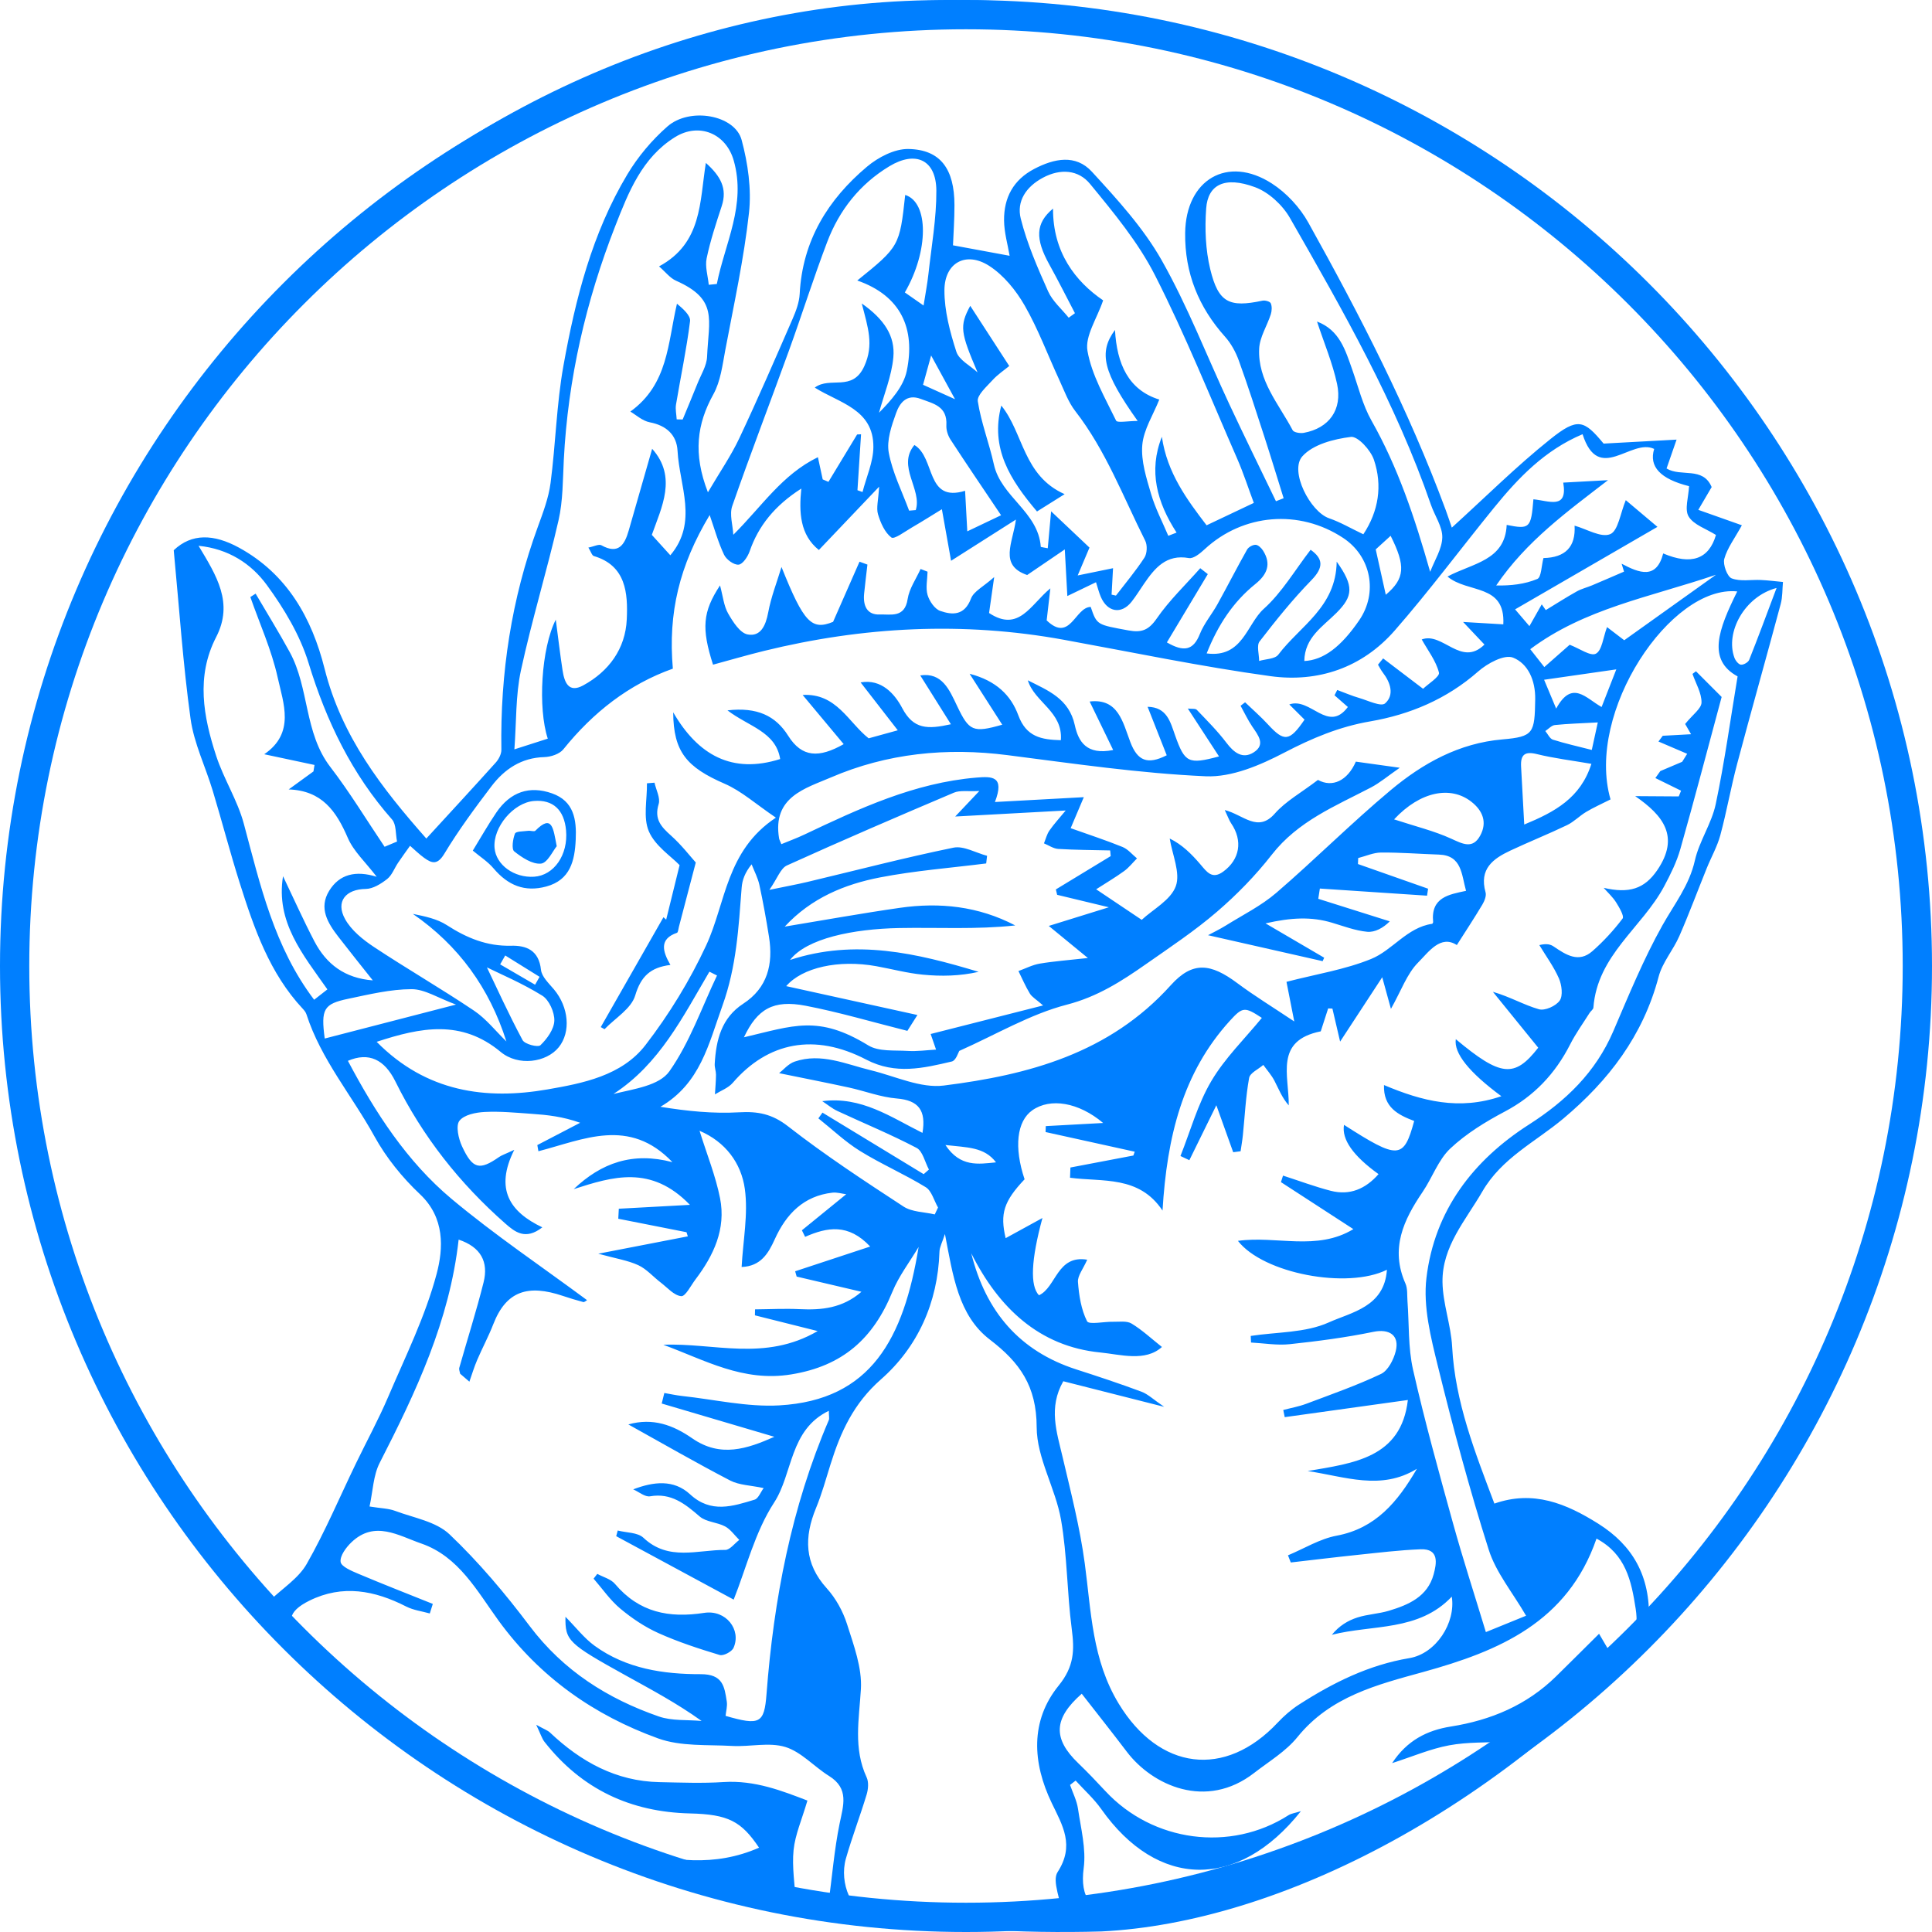
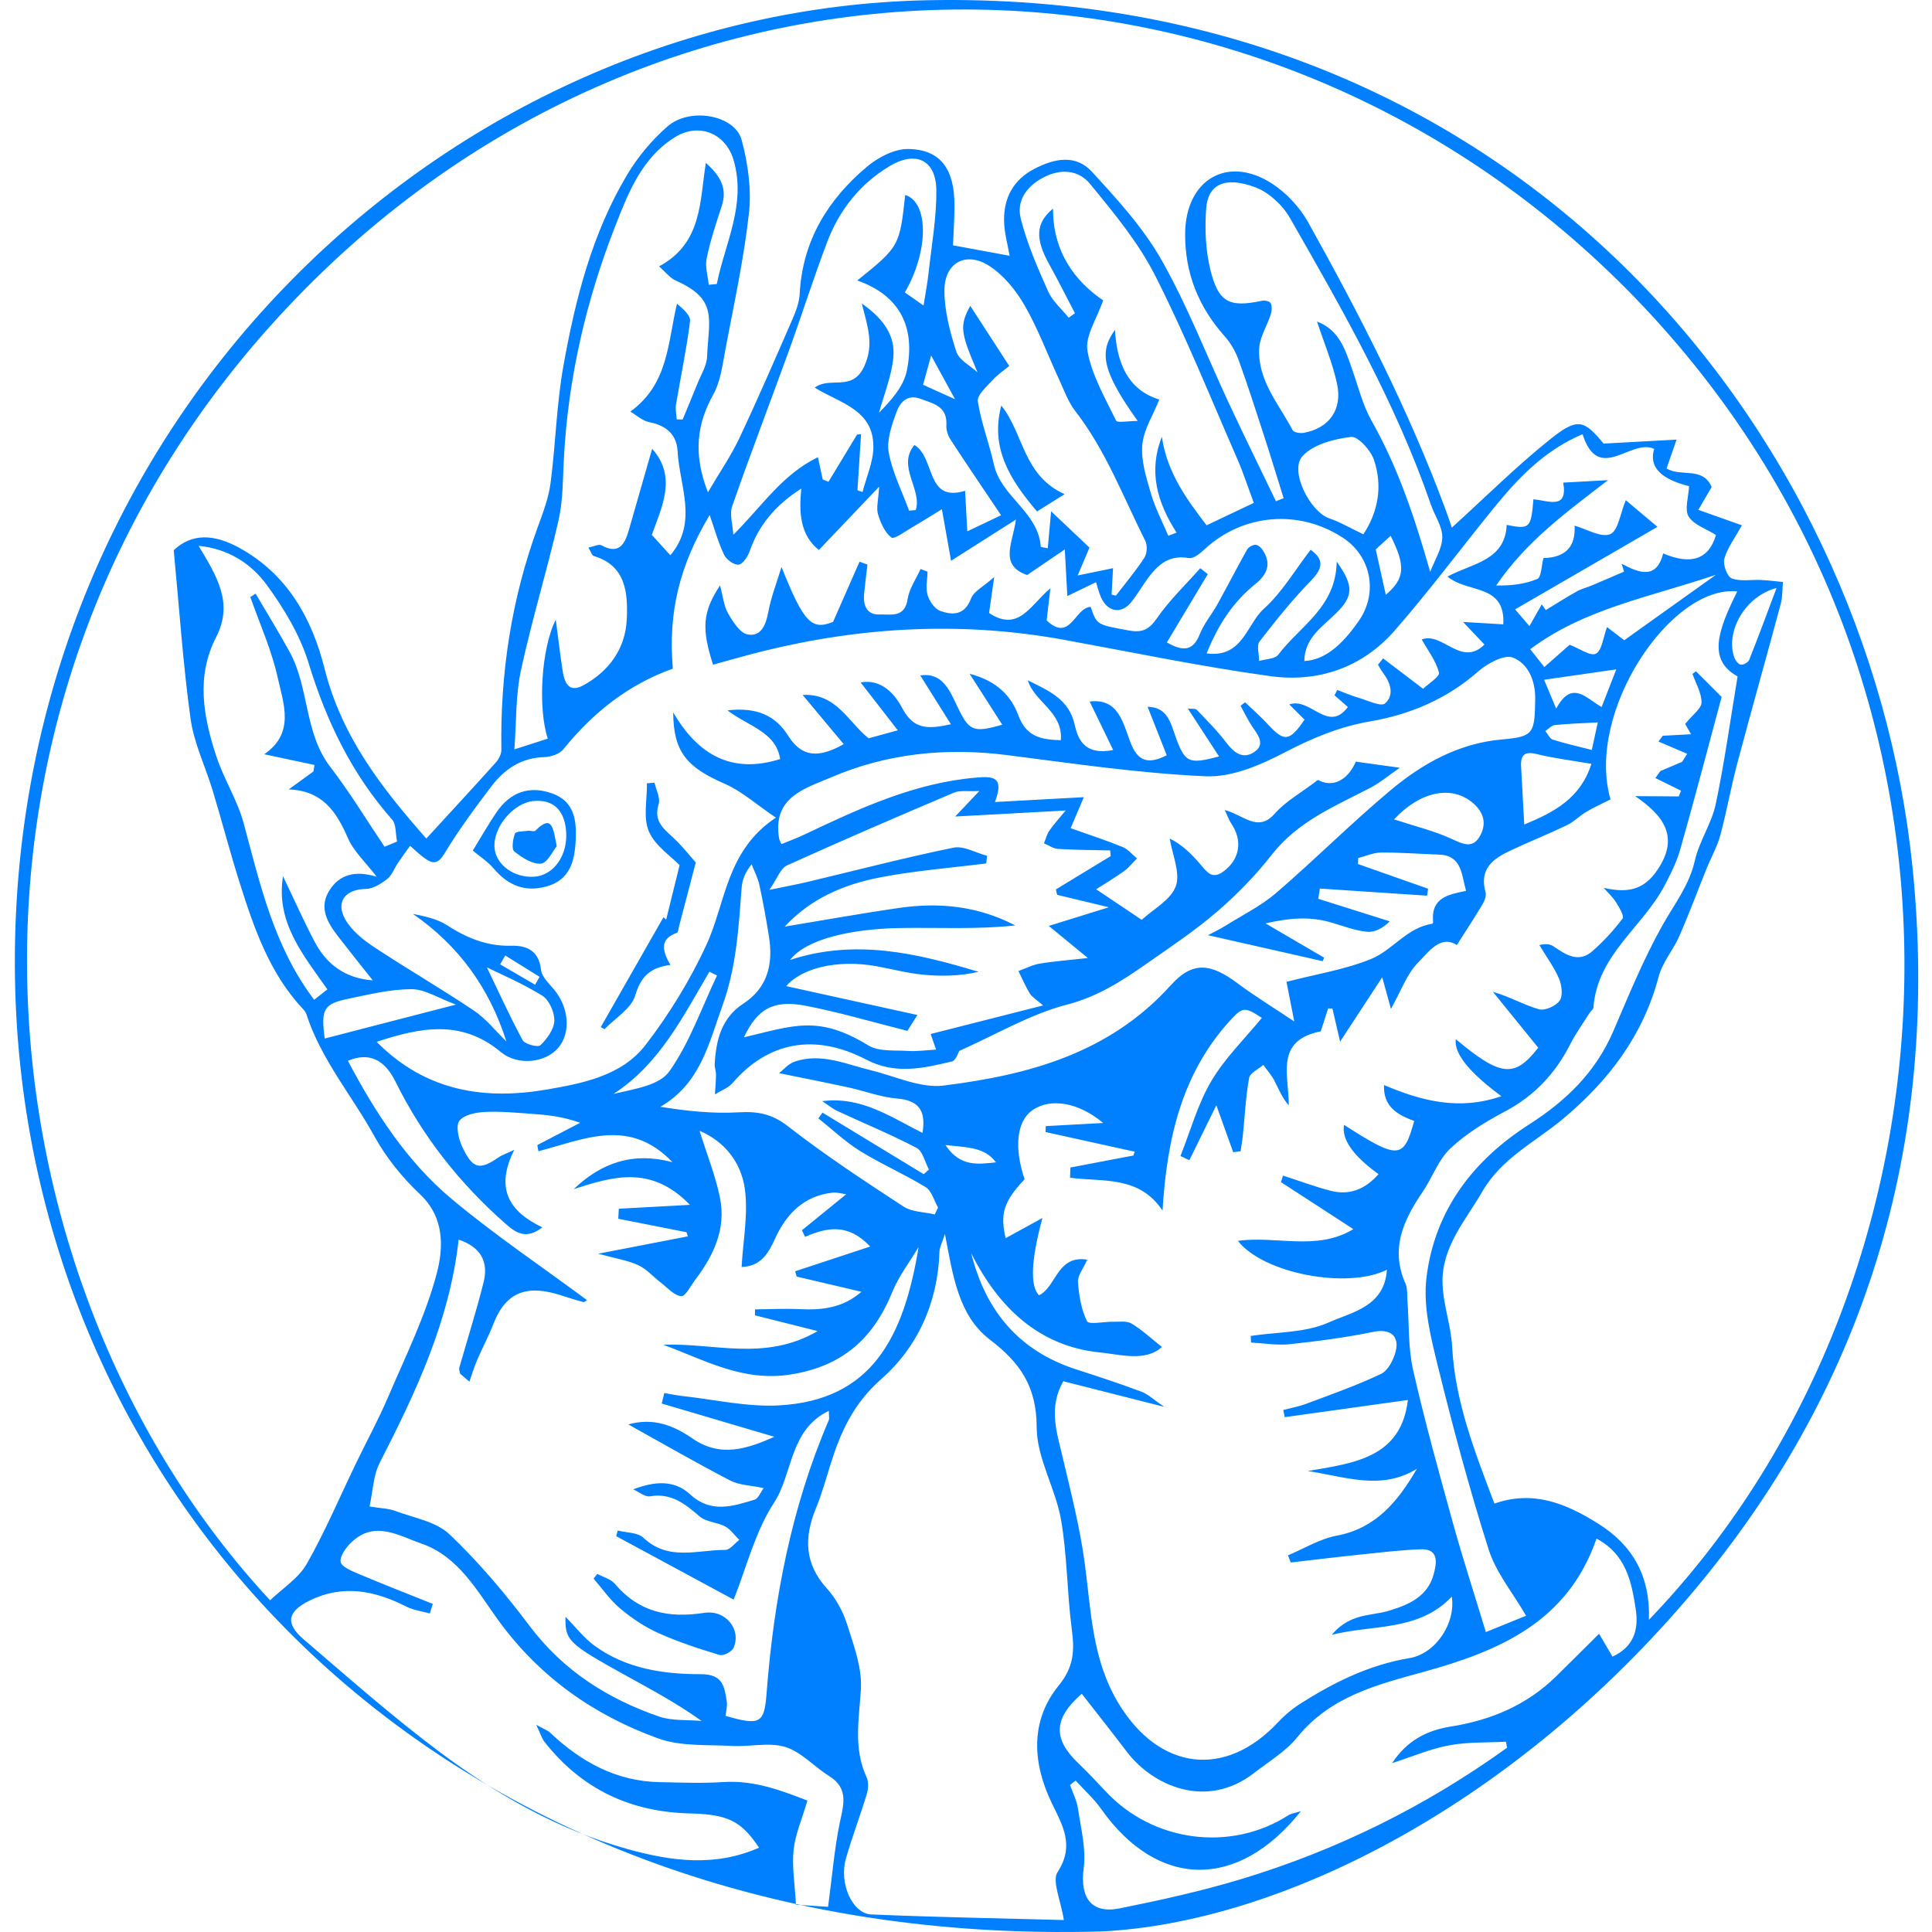
<svg xmlns="http://www.w3.org/2000/svg" width="200" height="200" viewBox="0 0 200 200" fill="none">
  <g clip-path="url(#clip0_315_23788)">
    <path d="M114.034 199.942C45.825 201.886 1.731 154.815 1.537 99.95C1.336 43.068 46.533 1.006 96.028 0.023C156.534 -1.18 193.348 44.412 197.977 89.729C200.914 118.469 193.034 144.168 174.406 165.794C155.851 187.337 132.274 199.047 114.034 199.942ZM180.318 54.377C179.573 55.735 178.812 56.725 178.499 57.849C178.337 58.436 178.803 59.699 179.266 59.874C180.169 60.218 181.272 59.992 182.29 60.041C183.053 60.076 183.812 60.175 184.572 60.247C184.5 61.006 184.535 61.797 184.339 62.522C182.859 68.04 181.301 73.533 179.834 79.054C179.182 81.502 178.747 84.013 178.087 86.459C177.768 87.639 177.144 88.732 176.682 89.876C175.733 92.221 174.853 94.599 173.839 96.914C173.21 98.352 172.094 99.619 171.702 101.105C170.088 107.222 166.52 111.865 161.834 115.797C158.956 118.211 155.456 119.871 153.446 123.354C151.725 126.335 149.279 129.024 149.327 132.716C149.356 134.95 150.205 137.166 150.325 139.411C150.629 145.126 152.679 150.3 154.698 155.652C158.726 154.237 162.125 155.639 165.458 157.735C169.026 159.98 170.843 163.156 170.697 167.681C203.818 133.28 208.531 71.464 169.314 30.883C131.308 -8.445 68.866 -9.875 29.635 31.942C-9.132 73.263 -2.525 132.876 27.961 165.662C29.25 164.421 30.895 163.396 31.75 161.898C33.658 158.553 35.166 154.969 36.85 151.488C37.958 149.193 39.183 146.952 40.182 144.61C41.977 140.405 44.038 136.253 45.203 131.858C45.902 129.222 46.062 126.063 43.479 123.628C41.648 121.904 39.979 119.844 38.76 117.632C36.435 113.41 33.238 109.689 31.722 104.999C31.655 104.793 31.503 104.597 31.351 104.436C27.904 100.758 26.304 96.104 24.817 91.409C23.818 88.252 22.984 85.042 22.027 81.871C21.274 79.372 20.079 76.948 19.726 74.399C18.941 68.72 18.559 62.982 17.985 56.961C19.842 55.194 22.13 55.267 24.742 56.694C29.729 59.422 32.286 63.991 33.601 69.223C35.371 76.269 39.544 81.608 44.133 86.805C46.606 84.109 48.982 81.543 51.319 78.942C51.627 78.6 51.909 78.061 51.902 77.618C51.776 69.684 52.951 61.988 55.673 54.549C56.212 53.069 56.79 51.554 56.993 50.006C57.523 45.969 57.609 41.859 58.326 37.865C59.567 30.946 61.303 24.125 64.944 18.05C66.044 16.215 67.488 14.497 69.087 13.095C71.41 11.06 76.074 11.897 76.773 14.488C77.423 16.906 77.807 19.57 77.534 22.036C77.009 26.803 75.971 31.514 75.082 36.237C74.791 37.791 74.592 39.474 73.852 40.809C72.15 43.879 71.722 46.95 73.283 50.963C74.515 48.866 75.675 47.189 76.536 45.362C78.458 41.285 80.249 37.142 82.05 33.007C82.404 32.192 82.737 31.3 82.783 30.426C83.07 24.892 85.725 20.646 89.743 17.262C90.91 16.279 92.607 15.395 94.045 15.423C97.361 15.486 98.802 17.495 98.805 21.235C98.808 22.713 98.7 24.19 98.653 25.395C100.819 25.796 102.652 26.134 104.516 26.478C104.325 25.336 103.951 24.076 103.94 22.815C103.918 20.451 104.907 18.618 107.054 17.49C109.135 16.399 111.353 15.945 113.033 17.777C115.654 20.635 118.348 23.575 120.25 26.93C122.947 31.691 124.934 36.871 127.263 41.852C128.835 45.214 130.476 48.543 132.087 51.887C132.351 51.784 132.615 51.679 132.881 51.576C132.219 49.458 131.576 47.334 130.891 45.224C130.033 42.578 129.184 39.929 128.239 37.318C127.919 36.438 127.438 35.552 126.822 34.864C124.086 31.813 122.638 28.267 122.687 24.128C122.75 18.585 127.074 16.038 131.666 18.997C133.17 19.966 134.562 21.465 135.442 23.049C140.788 32.649 145.822 42.418 149.653 52.78C149.921 53.504 150.16 54.238 150.292 54.62C153.762 51.473 156.983 48.262 160.505 45.449C163.33 43.193 163.979 43.475 166.005 45.921L173.559 45.509C173.085 46.875 172.799 47.7 172.522 48.497C174.027 49.409 176.279 48.263 177.191 50.421C176.732 51.203 176.327 51.894 175.808 52.779C177.391 53.339 178.758 53.823 180.319 54.377M110.072 142.986C108.512 145.716 109.392 148.24 109.995 150.81C110.854 154.468 111.797 158.131 112.295 161.847C112.964 166.834 113.047 171.826 115.818 176.377C119.985 183.226 126.787 184.165 132.271 178.319C132.931 177.615 133.682 176.964 134.488 176.447C138.016 174.182 141.701 172.35 145.897 171.649C148.663 171.186 150.716 167.989 150.288 165.284C146.847 168.913 142.102 168.157 137.872 169.234C138.63 168.301 139.536 167.758 140.512 167.444C141.565 167.105 142.708 167.065 143.77 166.747C145.799 166.135 147.78 165.3 148.412 162.971C148.708 161.873 149.017 160.306 147.064 160.381C144.87 160.466 142.682 160.737 140.496 160.964C138.201 161.203 135.912 161.486 133.621 161.747C133.524 161.501 133.427 161.255 133.331 161.007C135.004 160.308 136.624 159.301 138.366 158.974C142.389 158.223 144.68 155.492 146.674 152.05C142.965 154.338 139.236 152.854 135.367 152.282C140.13 151.466 145.047 150.928 145.742 144.927C141.35 145.54 137.172 146.122 132.994 146.703C132.943 146.456 132.895 146.209 132.843 145.961C133.635 145.752 134.451 145.609 135.215 145.322C137.819 144.342 140.455 143.422 142.963 142.229C143.686 141.884 144.267 140.757 144.485 139.877C144.9 138.205 143.802 137.535 142.17 137.872C139.319 138.461 136.417 138.84 133.519 139.149C132.202 139.289 130.845 139.049 129.506 138.979C129.497 138.752 129.487 138.522 129.477 138.295C132.193 137.878 135.134 137.988 137.556 136.896C139.905 135.836 143.309 135.299 143.574 131.445C139.481 133.482 130.786 131.846 128.149 128.453C132.148 127.897 136.31 129.541 140.099 127.239C137.508 125.557 135.057 123.966 132.603 122.373C132.675 122.149 132.747 121.924 132.818 121.698C134.466 122.23 136.092 122.84 137.762 123.272C139.728 123.779 141.362 123.078 142.705 121.545C140.067 119.649 138.875 117.949 139.13 116.444C144.76 120.052 145.309 120.03 146.396 116.043C144.749 115.417 143.186 114.644 143.271 112.324C147.204 113.986 151.048 114.984 155.42 113.479C152.064 110.997 150.491 109.028 150.703 107.575C155.361 111.469 156.784 111.61 159.237 108.458C157.667 106.521 156.106 104.598 154.544 102.673C156.327 103.188 157.761 104.037 159.305 104.477C159.927 104.656 161.064 104.146 161.461 103.578C161.813 103.076 161.674 101.963 161.381 101.288C160.849 100.071 160.042 98.979 159.352 97.835C160.124 97.646 160.519 97.765 160.847 97.988C162.109 98.848 163.424 99.706 164.837 98.469C165.988 97.461 167.046 96.309 167.973 95.083C168.156 94.84 167.622 93.924 167.292 93.402C166.943 92.853 166.444 92.402 166.011 91.909C168.629 92.513 170.224 92.037 171.561 90.075C173.919 86.609 172.177 84.416 169.273 82.415C170.776 82.426 172.28 82.436 173.783 82.445C173.863 82.248 173.943 82.05 174.024 81.853C173.137 81.417 172.249 80.981 171.362 80.544C171.533 80.303 171.704 80.062 171.875 79.822L174.138 78.861C174.31 78.584 174.483 78.309 174.655 78.033C173.664 77.609 172.674 77.185 171.683 76.761C171.831 76.563 171.98 76.365 172.128 76.167L175.058 76.007C174.669 75.331 174.393 74.853 174.446 74.945C175.229 73.971 176.133 73.352 176.141 72.72C176.151 71.739 175.55 70.751 175.207 69.764C175.326 69.672 175.445 69.581 175.566 69.489C176.528 70.453 177.492 71.418 178.224 72.149C176.767 77.554 175.412 82.738 173.95 87.892C173.569 89.234 172.93 90.52 172.272 91.753C169.989 96.03 165.356 98.867 164.948 104.307C164.934 104.498 164.679 104.659 164.559 104.849C163.88 105.929 163.124 106.97 162.547 108.106C160.995 111.159 158.805 113.466 155.785 115.064C153.782 116.125 151.778 117.347 150.133 118.895C148.887 120.07 148.269 121.918 147.267 123.392C145.294 126.294 143.892 129.259 145.493 132.877C145.725 133.403 145.655 134.073 145.7 134.677C145.879 137.052 145.759 139.498 146.278 141.791C147.488 147.128 148.952 152.406 150.413 157.68C151.43 161.354 152.612 164.983 153.817 168.953C155.501 168.267 156.745 167.761 157.979 167.259C156.557 164.813 154.861 162.781 154.115 160.435C152.125 154.18 150.423 147.818 148.852 141.437C148.118 138.462 147.311 135.26 147.663 132.304C148.497 125.293 152.518 120.1 158.28 116.412C162.082 113.979 165.173 111.021 167.008 106.75C168.6 103.042 170.137 99.28 172.099 95.781C173.329 93.588 174.87 91.661 175.453 89.076C175.907 87.067 177.188 85.251 177.612 83.24C178.529 78.89 179.133 74.471 179.875 70.02C176.708 68.297 177.879 65.184 179.838 61.225C172.991 60.511 164.107 73.693 166.721 82.755C165.791 83.226 164.972 83.587 164.208 84.043C163.517 84.454 162.934 85.074 162.22 85.417C160.288 86.345 158.295 87.14 156.355 88.051C154.578 88.886 153.098 89.937 153.785 92.375C153.888 92.74 153.671 93.277 153.453 93.643C152.62 95.038 151.724 96.397 150.811 97.832C149.125 96.736 147.892 98.55 146.814 99.629C145.65 100.794 145.054 102.55 143.989 104.438C143.68 103.315 143.479 102.582 143.088 101.164C141.54 103.53 140.259 105.488 138.728 107.826C138.358 106.235 138.145 105.323 137.931 104.409C137.784 104.404 137.637 104.398 137.491 104.391C137.217 105.238 136.944 106.082 136.723 106.764C131.917 107.727 133.442 111.315 133.411 114.428C132.702 113.621 132.368 112.72 131.928 111.877C131.622 111.289 131.167 110.783 130.777 110.24C130.267 110.687 129.402 111.066 129.308 111.591C128.955 113.538 128.865 115.533 128.662 117.51C128.606 118.069 128.505 118.622 128.426 119.177C128.172 119.211 127.916 119.245 127.66 119.278C127.091 117.688 126.52 116.098 125.916 114.414C124.958 116.364 124.041 118.234 123.122 120.103C122.815 119.959 122.509 119.814 122.201 119.67C123.234 117.075 123.986 114.302 125.384 111.931C126.795 109.536 128.85 107.539 130.627 105.372C128.856 104.215 128.65 104.2 127.301 105.687C122.434 111.049 120.806 117.655 120.344 125.317C117.907 121.664 114.15 122.369 110.77 121.919C110.783 121.565 110.797 121.213 110.809 120.86L117.326 119.62C117.373 119.488 117.419 119.355 117.466 119.223C114.389 118.546 111.313 117.867 108.237 117.189C108.244 116.983 108.251 116.779 108.258 116.575L114.197 116.251C111.652 114.099 108.728 113.629 106.866 114.935C105.257 116.066 104.953 118.767 106.065 122.079C103.911 124.361 103.507 125.632 104.104 128.174C105.362 127.484 106.637 126.785 107.913 126.087C106.734 130.437 106.614 133.104 107.553 134.087C109.344 133.262 109.414 129.882 112.548 130.404C112.123 131.369 111.543 132.062 111.59 132.708C111.693 134.095 111.922 135.563 112.53 136.772C112.723 137.157 114.278 136.806 115.209 136.83C115.861 136.845 116.635 136.709 117.14 137.015C118.24 137.681 119.205 138.587 120.282 139.438C118.568 140.999 115.981 140.214 113.882 140.006C107.596 139.382 103.386 135.398 100.543 129.738C102.051 135.801 105.575 139.88 111.415 141.761C113.676 142.489 115.933 143.236 118.158 144.066C118.832 144.316 119.397 144.875 120.516 145.635C116.667 144.658 113.488 143.852 110.072 142.986M158.737 51.688C160.318 51.826 162.314 52.804 161.826 49.96L166.46 49.707C162.287 52.928 158.012 55.998 154.885 60.608C156.395 60.638 157.847 60.478 159.144 59.933C159.561 59.758 159.566 58.563 159.777 57.771C162.053 57.721 163.127 56.603 163 54.416C164.26 54.768 165.732 55.688 166.689 55.295C167.51 54.959 167.738 53.121 168.3 51.776C169.395 52.699 170.451 53.589 171.579 54.541C166.663 57.389 161.847 60.18 156.842 63.081C157.486 63.835 157.837 64.246 158.325 64.817C158.834 63.919 159.217 63.241 159.602 62.563L160.019 63.156C161.085 62.508 162.136 61.833 163.225 61.224C163.717 60.947 164.286 60.816 164.811 60.594C165.916 60.13 167.015 59.649 168.118 59.174L167.871 58.356C169.714 59.334 171.472 60.006 172.174 57.292C175.083 58.528 176.903 57.89 177.635 55.379C176.607 54.73 175.33 54.335 174.805 53.464C174.365 52.732 174.799 51.447 174.851 50.328C171.88 49.587 170.676 48.302 171.239 46.473C168.853 45.318 165.49 50.158 163.827 44.949C159.921 46.597 157.194 49.45 154.675 52.542C151.23 56.775 147.966 61.172 144.38 65.273C141.003 69.135 136.434 70.673 131.519 69.996C124.356 69.011 117.257 67.529 110.135 66.23C99.699 64.324 89.358 64.862 79.092 67.382C77.318 67.818 75.56 68.334 73.812 68.807C72.606 65.039 72.733 63.348 74.536 60.602C74.845 61.739 74.93 62.727 75.372 63.498C75.866 64.362 76.595 65.519 77.382 65.675C78.732 65.941 79.269 64.769 79.523 63.405C79.82 61.803 80.427 60.263 80.901 58.696C83.222 64.493 84.027 65.27 86.24 64.374C87.277 62.011 88.128 60.079 88.977 58.146C89.25 58.245 89.522 58.346 89.796 58.445C89.681 59.446 89.554 60.447 89.454 61.45C89.331 62.685 89.732 63.666 91.073 63.613C92.202 63.568 93.655 64.008 93.96 62.008C94.125 60.928 94.835 59.934 95.298 58.901L96.02 59.181C96.002 59.99 95.807 60.854 96.022 61.592C96.212 62.236 96.764 63.045 97.333 63.242C98.609 63.687 99.851 63.727 100.518 61.961C100.804 61.207 101.799 60.736 102.918 59.738C102.667 61.495 102.514 62.571 102.388 63.458C105.472 65.499 106.68 62.593 108.733 60.907C108.55 62.49 108.442 63.433 108.351 64.223C110.794 66.569 111.277 62.857 112.909 62.827C113.552 64.726 113.564 64.658 116.824 65.262C118.173 65.511 118.909 65.237 119.746 64.026C121.045 62.144 122.729 60.542 124.249 58.821C124.511 59.026 124.772 59.229 125.032 59.434C123.627 61.778 122.22 64.123 120.795 66.502C122.529 67.503 123.522 67.358 124.205 65.642C124.643 64.538 125.454 63.593 126.036 62.542C127.073 60.669 128.046 58.759 129.097 56.895C129.247 56.629 129.687 56.388 129.983 56.398C130.25 56.408 130.581 56.731 130.752 57.002C131.647 58.419 131.144 59.5 129.956 60.456C127.654 62.312 126.083 64.696 124.913 67.642C128.647 68.132 129.055 64.617 130.828 63.024C132.71 61.336 134.052 59.017 135.675 56.912C136.967 57.832 137.059 58.725 135.75 60.067C133.825 62.041 132.081 64.21 130.391 66.402C130.066 66.824 130.345 67.736 130.345 68.421C131.022 68.216 131.981 68.233 132.332 67.768C134.578 64.792 138.312 62.855 138.374 58.142C140.181 60.669 140.076 61.712 138.358 63.438C136.947 64.855 135.054 65.986 135.022 68.428C137.004 68.334 138.808 66.977 140.701 64.217C142.665 61.353 141.938 57.601 139.047 55.69C134.495 52.681 128.678 53.171 124.708 56.854C124.247 57.28 123.554 57.858 123.07 57.771C120.735 57.353 119.549 58.797 118.42 60.444C117.995 61.064 117.601 61.709 117.137 62.297C116.091 63.622 114.644 63.388 113.956 61.79C113.756 61.323 113.636 60.822 113.458 60.272C112.564 60.703 111.777 61.082 110.491 61.701L110.227 56.875C108.92 57.766 107.625 58.646 106.331 59.526C103.385 58.516 104.845 56.216 105.168 53.785C102.826 55.273 100.918 56.486 98.455 58.052C98.109 56.115 97.814 54.46 97.503 52.715C96.605 53.264 95.502 53.966 94.371 54.621C93.667 55.03 92.569 55.864 92.273 55.64C91.593 55.124 91.155 54.124 90.891 53.236C90.695 52.575 90.928 51.784 91.007 50.382C88.729 52.774 86.799 54.802 84.769 56.935C82.818 55.376 82.697 53.053 82.952 50.577C80.176 52.35 78.504 54.467 77.605 57.066C77.411 57.627 76.888 58.416 76.458 58.453C75.975 58.498 75.193 57.928 74.953 57.422C74.34 56.13 73.956 54.724 73.465 53.317C70.332 58.539 69.149 63.436 69.653 69.219C65.109 70.832 61.402 73.74 58.321 77.564C57.92 78.063 57.025 78.355 56.349 78.374C53.982 78.438 52.227 79.609 50.863 81.408C49.154 83.66 47.463 85.947 46.003 88.37C45.294 89.547 44.733 89.4 43.91 88.806C43.402 88.44 42.951 87.992 42.447 87.556C41.98 88.217 41.581 88.759 41.207 89.316C40.828 89.878 40.58 90.6 40.081 90.993C39.446 91.49 38.619 92.012 37.867 92.022C35.799 92.048 34.71 93.32 35.725 95.147C36.373 96.311 37.564 97.271 38.701 98.025C42.114 100.287 45.664 102.334 49.065 104.619C50.323 105.464 51.31 106.734 52.422 107.811C50.659 102.263 47.474 97.874 42.739 94.606C43.986 94.857 45.244 95.116 46.257 95.77C48.317 97.102 50.418 97.966 52.908 97.902C54.459 97.862 55.783 98.35 56.002 100.392C56.08 101.114 56.822 101.799 57.348 102.425C58.879 104.258 59.114 106.828 57.843 108.408C56.566 109.993 53.647 110.406 51.826 108.891C47.765 105.516 43.553 106.349 38.992 107.849C44.138 113.064 50.319 113.879 56.671 112.777C60.29 112.149 64.362 111.375 66.823 108.18C69.267 105.009 71.418 101.498 73.109 97.852C75.144 93.462 75.155 88.059 80.321 84.643C78.245 83.241 76.755 81.888 75.019 81.134C71.096 79.43 69.713 77.844 69.689 73.74C72.261 78.176 75.79 80.149 80.763 78.576C80.312 75.742 77.504 75.218 75.308 73.537C78.364 73.184 80.283 74.082 81.595 76.17C83.02 78.434 84.791 78.477 87.339 77.033C85.92 75.335 84.6 73.754 83.089 71.942C86.592 71.741 87.821 74.771 89.922 76.431C90.74 76.206 91.58 75.975 92.937 75.6C91.574 73.841 90.388 72.314 89.091 70.643C91.267 70.253 92.642 71.869 93.398 73.303C94.562 75.51 96.021 75.512 98.437 74.973C97.28 73.129 96.273 71.526 95.265 69.919C97.532 69.581 98.284 71.415 99.089 73.103C100.321 75.685 100.724 75.886 103.751 75.021C102.701 73.38 101.682 71.791 100.373 69.749C103.135 70.467 104.657 71.986 105.416 74.05C106.24 76.283 107.796 76.57 109.818 76.626C110.052 73.666 107.092 72.704 106.401 70.427C108.493 71.486 110.663 72.321 111.261 75.059C111.626 76.741 112.452 78.202 115.235 77.641C114.372 75.86 113.583 74.234 112.8 72.621C115.766 72.268 116.228 74.758 117.015 76.827C117.75 78.755 118.778 79.202 120.779 78.186C120.145 76.576 119.503 74.952 118.799 73.167C120.806 73.203 121.151 74.732 121.644 76.121C122.653 78.969 123.021 79.153 126.192 78.305C125.127 76.671 124.096 75.088 122.963 73.348C123.374 73.399 123.747 73.329 123.895 73.485C124.951 74.589 126.04 75.676 126.962 76.894C127.742 77.926 128.642 78.605 129.774 77.89C131.057 77.078 130.234 76.104 129.629 75.207C129.174 74.528 128.822 73.779 128.424 73.061C128.58 72.942 128.736 72.821 128.892 72.702C129.685 73.463 130.519 74.186 131.262 74.995C132.938 76.822 133.495 76.769 135.045 74.497C134.566 74.019 134.074 73.529 133.468 72.924C135.667 72.144 137.471 75.946 139.53 73.188C139.059 72.774 138.604 72.376 138.149 71.978C138.243 71.793 138.336 71.61 138.43 71.426C139.191 71.707 139.94 72.034 140.716 72.258C141.622 72.522 142.967 73.188 143.387 72.813C144.364 71.945 143.947 70.658 143.151 69.625C142.957 69.373 142.814 69.08 142.649 68.807C142.826 68.59 143.003 68.374 143.182 68.159C144.495 69.156 145.808 70.156 147.317 71.303C147.822 70.812 149.064 70.046 148.961 69.629C148.654 68.41 147.81 67.33 147.177 66.195C149.355 65.385 151.246 69.105 153.671 66.726C153.06 66.079 152.5 65.486 151.459 64.385C153.286 64.493 154.399 64.561 155.622 64.632C155.842 60.376 151.936 61.451 149.846 59.684C152.42 58.297 155.807 58.049 155.972 54.338C158.359 54.817 158.495 54.68 158.738 51.688M68.501 145.293L68.771 144.202C69.38 144.306 69.987 144.443 70.6 144.51C73.962 144.872 77.351 145.675 80.681 145.484C90.183 144.94 93.55 138.549 95.096 129.083C94.144 130.68 93.04 132.109 92.378 133.73C90.4 138.579 87.231 141.41 81.919 142.276C76.894 143.096 72.946 140.776 68.665 139.211C73.855 138.985 79.171 140.986 84.644 137.792C82.133 137.161 80.141 136.662 78.15 136.163L78.161 135.545C79.702 135.532 81.247 135.449 82.784 135.523C85.069 135.634 87.221 135.422 89.176 133.724C86.74 133.152 84.604 132.651 82.47 132.151C82.418 131.968 82.366 131.786 82.314 131.602C84.791 130.785 87.271 129.968 90.081 129.041C87.812 126.622 85.621 127.039 83.346 128.038C83.234 127.811 83.123 127.587 83.012 127.36C84.517 126.135 86.021 124.911 87.599 123.627C87.139 123.568 86.643 123.41 86.171 123.464C83.212 123.8 81.392 125.653 80.202 128.291C79.533 129.771 78.747 131.082 76.772 131.159C76.923 128.399 77.464 125.674 77.105 123.079C76.734 120.399 75.09 118.196 72.416 117.059C73.177 119.501 74.08 121.724 74.539 124.036C75.171 127.224 73.873 129.966 72 132.44C71.519 133.073 70.961 134.22 70.52 134.179C69.777 134.111 69.088 133.296 68.397 132.767C67.617 132.172 66.937 131.371 66.076 130.972C64.989 130.472 63.765 130.288 61.93 129.784C65.46 129.099 68.331 128.543 71.203 127.987C71.158 127.844 71.112 127.702 71.067 127.559C68.713 127.093 66.359 126.629 64.004 126.164C64.022 125.818 64.041 125.472 64.059 125.127L71.42 124.726C67.396 120.563 63.425 121.799 59.389 123.099C62.239 120.388 65.485 119.215 69.608 120.306C65.129 115.61 60.383 117.98 55.736 119.176L55.623 118.537C57.1 117.767 58.579 116.998 60.057 116.229C58.258 115.587 56.654 115.413 55.045 115.303C53.42 115.191 51.787 115.027 50.169 115.111C49.251 115.158 48.037 115.399 47.554 116.032C47.166 116.541 47.462 117.871 47.825 118.659C48.928 121.04 49.643 121.182 51.668 119.771C51.937 119.584 52.262 119.486 53.237 119.031C51.182 123.128 52.803 125.466 56.141 127.054C54.398 128.418 53.299 127.528 52.312 126.661C47.596 122.515 43.746 117.652 40.935 111.961C39.803 109.667 38.174 108.891 36.015 109.817C38.854 115.184 42.13 120.245 46.739 124.103C51.214 127.847 56.073 131.11 60.773 134.593C60.634 134.669 60.487 134.816 60.385 134.789C59.675 134.598 58.967 134.388 58.27 134.152C54.664 132.938 52.408 133.624 51.065 137.082C50.577 138.343 49.928 139.54 49.397 140.786C49.084 141.514 48.856 142.279 48.59 143.03C48.273 142.758 47.955 142.483 47.636 142.21C47.602 142.004 47.495 141.775 47.545 141.595C48.381 138.644 49.315 135.723 50.06 132.749C50.589 130.635 49.781 129.093 47.478 128.325C46.54 136.738 43.048 144.123 39.304 151.436C38.638 152.737 38.6 154.378 38.255 155.952C39.447 156.146 40.219 156.149 40.9 156.405C42.828 157.128 45.132 157.501 46.538 158.837C49.565 161.713 52.302 164.967 54.83 168.324C58.333 172.975 62.919 175.853 68.201 177.689C69.571 178.164 71.147 178.015 72.629 178.153C70.053 176.306 67.428 174.914 64.827 173.472C58.793 170.13 58.505 169.847 58.535 167.367C59.615 168.458 60.47 169.585 61.559 170.374C64.834 172.751 68.703 173.318 72.536 173.31C74.836 173.305 74.993 174.584 75.236 176.14C75.312 176.624 75.158 177.144 75.111 177.626C78.652 178.649 79.116 178.42 79.349 175.378C80.096 165.581 81.917 156.048 85.799 147.005C85.869 146.84 85.804 146.612 85.799 146.046C81.701 148.028 82.089 152.552 80.136 155.545C78.153 158.588 77.24 162.364 75.95 165.592C72.005 163.463 67.898 161.243 63.79 159.025C63.842 158.829 63.894 158.635 63.946 158.439C64.85 158.674 66.008 158.624 66.612 159.193C69.206 161.637 72.221 160.43 75.079 160.447C75.562 160.45 76.045 159.774 76.529 159.412C76.046 158.936 75.632 158.321 75.062 158.015C74.228 157.57 73.101 157.565 72.424 156.98C70.906 155.669 69.471 154.522 67.294 154.897C66.769 154.988 66.135 154.435 65.55 154.178C67.674 153.365 69.754 153.136 71.44 154.693C73.599 156.688 75.849 155.93 78.115 155.245C78.506 155.126 78.738 154.468 79.054 154.046C77.689 153.754 76.518 153.747 75.584 153.261C72.049 151.423 68.591 149.426 65.046 147.457C67.574 146.736 69.695 147.53 71.657 148.894C74.589 150.93 77.356 149.979 80.161 148.737C76.218 147.572 72.36 146.433 68.5 145.293M97.82 127.744C97.541 128.615 97.269 129.088 97.253 129.57C97.087 134.873 94.971 139.477 91.21 142.78C88.361 145.28 87.022 148.232 85.97 151.604C85.499 153.116 85.076 154.651 84.477 156.105C83.234 159.123 83.251 161.842 85.58 164.415C86.513 165.444 87.26 166.791 87.684 168.128C88.379 170.317 89.252 172.648 89.12 174.86C88.933 177.975 88.323 180.994 89.714 183.99C89.941 184.478 89.881 185.214 89.717 185.759C89.044 187.988 88.206 190.164 87.567 192.402C86.841 194.939 88.216 198.098 90.193 198.182C96.972 198.472 103.756 198.588 110.128 198.761C109.812 196.7 108.879 194.724 109.483 193.794C111.272 191.038 109.997 188.974 108.882 186.661C106.865 182.474 106.633 178.132 109.595 174.488C111.201 172.511 111.238 170.836 110.946 168.619C110.454 164.868 110.487 161.036 109.837 157.323C109.268 154.07 107.323 150.931 107.316 147.743C107.306 143.487 105.574 141.05 102.473 138.678C99.197 136.176 98.647 132.034 97.82 127.744ZM112.196 82.523C111.593 83.942 111.202 84.867 110.835 85.733C112.739 86.412 114.497 86.984 116.206 87.679C116.768 87.907 117.206 88.457 117.7 88.861C117.261 89.302 116.869 89.81 116.373 90.171C115.465 90.829 114.497 91.401 113.474 92.059C115.038 93.109 116.43 94.041 118.189 95.221C119.371 94.126 121.196 93.178 121.72 91.735C122.218 90.363 121.353 88.471 121.088 86.806C122.36 87.421 123.355 88.412 124.264 89.478C124.929 90.258 125.472 91.069 126.622 90.234C128.349 88.978 128.68 87.03 127.443 85.223C127.249 84.939 127.138 84.597 126.787 83.855C128.706 84.339 130.2 86.228 131.96 84.23C133.094 82.941 134.683 82.073 136.434 80.737C137.92 81.56 139.493 80.827 140.356 78.844C141.816 79.048 143.07 79.223 144.903 79.478C143.663 80.335 142.845 81.037 141.916 81.522C138.237 83.445 134.375 84.993 131.653 88.481C129.977 90.629 128.038 92.617 125.979 94.386C123.678 96.366 121.132 98.056 118.642 99.799C116.109 101.575 113.606 103.182 110.449 104C106.647 104.983 103.125 107.09 99.302 108.791C99.215 108.926 98.962 109.783 98.537 109.884C95.592 110.58 92.695 111.268 89.678 109.694C84.325 106.902 79.489 107.876 75.857 112.091C75.395 112.629 74.633 112.898 74.01 113.289C74.05 112.613 74.113 111.937 74.12 111.259C74.122 110.885 73.966 110.507 73.987 110.137C74.128 107.646 74.691 105.367 76.939 103.904C79.455 102.267 80.059 99.812 79.605 96.97C79.318 95.172 78.997 93.378 78.611 91.602C78.453 90.869 78.081 90.183 77.807 89.474C77.105 90.344 76.835 91.11 76.776 91.892C76.458 96.018 76.245 100.056 74.79 104.097C73.352 108.088 72.508 112.156 68.367 114.575C71.145 115.025 73.834 115.3 76.495 115.146C78.441 115.032 79.924 115.307 81.577 116.596C85.402 119.578 89.469 122.246 93.528 124.899C94.417 125.478 95.677 125.458 96.766 125.716C96.879 125.478 96.991 125.24 97.105 125.003C96.689 124.284 96.445 123.274 95.83 122.897C93.626 121.545 91.236 120.514 89.038 119.154C87.496 118.201 86.151 116.911 84.718 115.772C84.86 115.573 85.002 115.376 85.143 115.178C88.635 117.302 92.126 119.425 95.618 121.548C95.799 121.388 95.98 121.229 96.162 121.071C95.747 120.302 95.519 119.163 94.886 118.831C92.219 117.431 89.424 116.285 86.693 115.011C86.132 114.749 85.642 114.335 85.119 113.992C89.175 113.467 92.23 115.653 95.494 117.275C95.89 114.944 95.083 113.899 92.839 113.716C91.165 113.579 89.532 112.941 87.871 112.579C85.514 112.068 83.147 111.605 80.654 111.094C81.073 110.771 81.599 110.123 82.262 109.897C85.013 108.958 87.574 110.169 90.19 110.804C92.689 111.413 95.299 112.678 97.702 112.375C106.458 111.276 114.839 109.053 121.202 101.986C123.469 99.469 125.34 99.728 128.083 101.772C129.846 103.087 131.727 104.235 133.982 105.742C133.616 103.88 133.374 102.651 133.176 101.639C136.265 100.839 139.225 100.376 141.936 99.273C144.148 98.374 145.663 96.006 148.252 95.634C148.296 95.627 148.363 95.504 148.357 95.443C148.102 92.884 149.997 92.597 151.765 92.22C151.287 90.51 151.333 88.547 148.962 88.467C146.965 88.399 144.968 88.24 142.973 88.254C142.18 88.259 141.389 88.623 140.599 88.824L140.576 89.445L147.835 91.999C147.798 92.24 147.763 92.479 147.727 92.72C144.028 92.475 140.33 92.229 136.632 91.982C136.578 92.336 136.523 92.69 136.468 93.044C138.935 93.821 141.402 94.6 143.87 95.378C143.179 96.069 142.329 96.532 141.526 96.457C140.294 96.339 139.086 95.876 137.88 95.516C135.756 94.882 133.683 94.977 131.005 95.587C133.418 96.999 135.25 98.071 137.079 99.142C137.026 99.26 136.972 99.38 136.919 99.499C133.002 98.612 129.084 97.725 125.057 96.812C125.575 96.532 126.26 96.207 126.899 95.808C128.662 94.709 130.56 93.769 132.123 92.425C136.138 88.969 139.896 85.198 143.957 81.802C147.296 79.009 151.046 76.929 155.53 76.543C158.775 76.264 158.868 75.889 158.924 72.391C158.956 70.4 158.161 68.693 156.64 68.081C155.733 67.716 153.982 68.665 153.02 69.511C149.763 72.374 145.954 73.969 141.845 74.677C138.639 75.229 135.815 76.42 132.943 77.916C130.45 79.217 127.507 80.48 124.819 80.36C117.96 80.055 111.124 79.043 104.295 78.172C97.977 77.364 91.829 77.973 85.991 80.49C83.373 81.617 79.944 82.494 80.649 86.783C80.671 86.922 80.752 87.052 80.887 87.387C81.678 87.058 82.483 86.767 83.256 86.4C88.959 83.692 94.67 81.032 101.072 80.497C102.683 80.363 104.032 80.323 102.995 83.024L112.196 82.523L112.196 82.523ZM78.577 191.271C76.739 188.537 75.401 187.82 71.422 187.726C65.296 187.579 60.237 185.241 56.371 180.322C56.097 179.974 55.969 179.509 55.508 178.547C56.355 179.017 56.699 179.129 56.936 179.353C60.142 182.385 63.789 184.396 68.252 184.486C70.468 184.53 72.691 184.621 74.898 184.478C78.15 184.268 80.998 185.405 83.584 186.394C83.002 188.385 82.313 189.924 82.151 191.519C81.974 193.265 82.283 195.068 82.398 197.173C83.651 197.256 85.024 197.346 85.723 197.393C86.148 194.192 86.37 191.462 86.911 188.8C87.3 186.891 87.928 185.16 85.823 183.849C84.279 182.888 82.949 181.354 81.3 180.848C79.607 180.329 77.636 180.844 75.795 180.74C73.224 180.594 70.483 180.811 68.127 179.959C61.528 177.571 55.903 173.656 51.615 167.772C49.395 164.72 47.496 161.133 43.623 159.789C41.243 158.964 38.79 157.359 36.382 159.656C35.828 160.183 35.178 161.062 35.26 161.686C35.325 162.179 36.407 162.626 37.106 162.923C39.656 163.999 42.235 165.004 44.804 166.036C44.699 166.366 44.596 166.695 44.492 167.025C43.677 166.795 42.799 166.688 42.054 166.309C38.777 164.636 35.461 164.003 32.029 165.7C29.748 166.829 29.511 168.056 31.427 169.699C36.033 173.648 40.592 177.677 45.434 181.305C51.376 185.758 57.79 189.426 64.975 191.419C69.474 192.665 73.989 193.291 78.577 191.271ZM156.015 180.921L155.891 180.3C153.931 180.407 151.936 180.318 150.02 180.675C148.082 181.035 146.227 181.838 144.112 182.518C145.642 180.184 147.707 179.123 150.194 178.729C154.317 178.076 158.035 176.531 161.088 173.535C162.516 172.134 163.931 170.718 165.535 169.128C165.895 169.741 166.447 170.682 166.924 171.496C169.013 170.527 169.684 168.872 169.327 166.551C168.879 163.637 168.294 160.89 165.27 159.276C162.275 167.954 155.14 170.927 147.346 173.08C142.571 174.4 137.73 175.597 134.306 179.827C133.107 181.309 131.364 182.342 129.833 183.531C124.853 187.4 119.284 184.819 116.645 181.337C115.114 179.318 113.537 177.335 111.982 175.336C109.062 177.896 108.968 179.973 111.612 182.517C112.582 183.45 113.513 184.427 114.431 185.415C119.341 190.698 127.379 191.756 133.382 187.911C133.675 187.724 134.058 187.686 134.67 187.492C128.126 195.722 119.809 195.506 114 187.274C113.241 186.199 112.239 185.305 111.35 184.326C111.157 184.475 110.963 184.626 110.771 184.776C111.054 185.595 111.469 186.394 111.593 187.239C111.893 189.282 112.449 191.404 112.183 193.39C111.779 196.403 112.938 198.148 115.888 197.557C120.164 196.7 124.444 195.754 128.617 194.487C138.463 191.496 147.614 186.972 156.015 180.921M68.225 27.577C72.696 25.167 72.418 20.904 73.07 16.864C74.606 18.241 75.308 19.516 74.713 21.331C74.129 23.116 73.533 24.909 73.151 26.743C72.971 27.6 73.281 28.565 73.37 29.481C73.649 29.453 73.927 29.425 74.205 29.398C75.042 25.181 77.266 21.22 75.954 16.614C75.156 13.813 72.363 12.652 69.88 14.194C66.459 16.317 65.06 19.906 63.7 23.378C60.663 31.134 58.793 39.209 58.365 47.6C58.257 49.693 58.283 51.839 57.82 53.859C56.63 59.067 55.054 64.184 53.925 69.406C53.369 71.985 53.464 74.712 53.249 77.573C54.668 77.118 55.687 76.792 56.706 76.465C55.67 73.317 56.023 67.111 57.534 64.147C57.8 66.157 57.988 67.773 58.234 69.379C58.422 70.611 58.844 71.782 60.368 70.954C63.021 69.509 64.744 67.175 64.883 64.112C65.006 61.417 64.814 58.547 61.471 57.56C61.28 57.503 61.18 57.124 60.909 56.685C61.502 56.569 61.991 56.299 62.258 56.448C64.012 57.421 64.657 56.413 65.086 54.915C65.885 52.117 66.691 49.323 67.511 46.46C70.122 49.375 68.486 52.519 67.477 55.369C68.215 56.182 68.818 56.848 69.393 57.482C72.294 54.056 70.332 50.289 70.14 46.676C70.05 45.007 68.968 44.042 67.267 43.717C66.498 43.571 65.818 42.933 65.253 42.607C69.185 39.767 69.116 35.536 70.079 31.439C70.692 31.95 71.507 32.658 71.434 33.249C71.074 36.139 70.463 38.997 69.981 41.874C69.899 42.368 70.023 42.9 70.051 43.413L70.669 43.426C71.182 42.181 71.709 40.939 72.208 39.689C72.57 38.779 73.156 37.866 73.196 36.933C73.365 33.029 74.352 30.997 69.978 29.057C69.358 28.783 68.889 28.151 68.225 27.577ZM81.234 95.923C85.209 95.269 89.174 94.548 93.158 93.978C97.264 93.39 101.272 93.802 105.096 95.801C101.076 96.238 97.078 95.995 93.088 96.07C88.293 96.162 83.51 97.145 81.783 99.374C88.514 97.164 94.917 98.672 101.305 100.604C99.366 101.046 97.436 101.083 95.526 100.896C93.91 100.739 92.321 100.311 90.718 100.021C86.799 99.312 83.044 100.161 81.387 102.084C85.853 103.067 90.347 104.055 94.971 105.073C94.521 105.782 94.149 106.369 93.931 106.714C90.293 105.8 86.881 104.784 83.407 104.116C80.036 103.466 78.399 104.453 77.012 107.38C82.135 106.183 84.687 105.035 89.881 108.217C90.969 108.882 92.582 108.705 93.961 108.791C94.949 108.854 95.95 108.707 96.9 108.655C96.767 108.264 96.562 107.675 96.341 107.039C100.22 106.053 103.949 105.107 107.98 104.083C107.261 103.451 106.834 103.217 106.612 102.854C106.16 102.114 105.816 101.304 105.429 100.523C106.162 100.259 106.876 99.882 107.632 99.754C109.1 99.506 110.592 99.399 112.617 99.173C111.138 97.959 110.071 97.084 108.569 95.851C110.805 95.157 112.457 94.644 114.789 93.92C112.647 93.405 111.042 93.019 109.436 92.632C109.391 92.447 109.347 92.261 109.302 92.073C111.193 90.925 113.087 89.774 114.979 88.624L114.924 88.036C113.132 87.994 111.336 87.99 109.547 87.881C109.047 87.85 108.561 87.505 108.071 87.304C108.253 86.859 108.369 86.362 108.637 85.977C109.106 85.301 109.67 84.693 110.319 83.903L98.882 84.526C99.798 83.558 100.446 82.872 101.382 81.882C100.186 81.947 99.383 81.789 98.751 82.056C92.963 84.509 87.187 86.996 81.46 89.592C80.805 89.888 80.473 90.928 79.647 92.118C81.485 91.737 82.545 91.545 83.59 91.296C88.623 90.098 93.634 88.79 98.696 87.751C99.76 87.533 101.016 88.287 102.182 88.592C102.152 88.856 102.12 89.119 102.09 89.383C98.425 89.847 94.727 90.128 91.107 90.828C87.44 91.538 83.986 92.953 81.234 95.923M39.813 87.658C40.243 87.478 40.672 87.297 41.102 87.116C40.943 86.344 41.032 85.343 40.587 84.836C36.428 80.131 33.789 74.672 31.943 68.635C31.062 65.759 29.412 63.008 27.629 60.569C26.008 58.35 23.643 56.808 20.556 56.501C22.413 59.595 24.206 62.402 22.375 65.953C20.276 70.026 21.049 74.184 22.38 78.251C23.166 80.65 24.591 82.851 25.241 85.276C26.941 91.614 28.377 98.024 32.52 103.495C32.938 103.169 33.356 102.84 33.892 102.421C31.347 98.806 28.53 95.448 29.299 90.706C30.362 92.928 31.385 95.218 32.539 97.433C33.784 99.818 35.696 101.266 38.592 101.489C37.309 99.868 36.153 98.436 35.03 96.979C33.932 95.558 32.972 94.008 34.076 92.216C35.133 90.499 36.81 90.083 38.996 90.764C37.834 89.241 36.606 88.132 36.006 86.741C34.81 83.968 33.336 81.842 29.885 81.72C30.74 81.098 31.594 80.478 32.449 79.858C32.485 79.633 32.521 79.411 32.557 79.188C30.854 78.826 29.151 78.462 27.353 78.079C30.571 75.88 29.339 72.816 28.742 70.121C28.112 67.277 26.883 64.572 25.916 61.806C26.097 61.69 26.279 61.571 26.461 61.454C27.642 63.469 28.874 65.455 29.993 67.506C32.022 71.221 31.48 75.862 34.191 79.389C36.217 82.025 37.949 84.894 39.813 87.658ZM115.422 34.157C115.621 37.66 116.799 40.365 120.009 41.364C119.383 42.944 118.388 44.465 118.249 46.069C118.106 47.721 118.675 49.485 119.158 51.133C119.594 52.625 120.334 54.026 120.941 55.466C121.227 55.354 121.511 55.243 121.798 55.134C119.773 52.006 118.868 48.757 120.277 45.217C120.815 48.967 122.911 51.763 124.906 54.378C126.697 53.528 128.206 52.813 129.796 52.06C129.237 50.571 128.729 48.986 128.068 47.472C125.293 41.127 122.707 34.678 119.576 28.517C117.832 25.082 115.295 22.023 112.837 19.033C111.642 17.578 109.785 17.416 107.949 18.404C106.217 19.336 105.216 20.837 105.67 22.637C106.321 25.222 107.408 27.715 108.5 30.159C108.959 31.186 109.905 31.986 110.63 32.889C110.846 32.734 111.061 32.577 111.277 32.422C110.399 30.746 109.553 29.052 108.636 27.401C107.142 24.709 107.192 23.106 109.009 21.594C108.987 26.098 111.307 29.123 114.196 31.093C113.557 32.982 112.303 34.793 112.574 36.324C113.016 38.836 114.4 41.191 115.536 43.539C115.662 43.799 116.748 43.575 117.77 43.577C114.19 38.537 113.691 36.502 115.422 34.157ZM93.706 20.18C96.154 20.948 96.159 25.971 93.669 30.273C94.3 30.714 94.934 31.156 95.608 31.627C95.797 30.419 95.998 29.396 96.111 28.363C96.425 25.489 96.947 22.608 96.931 19.732C96.913 16.543 94.798 15.562 92.064 17.213C89.022 19.052 86.889 21.733 85.624 25.067C84.215 28.778 83.018 32.573 81.667 36.308C79.725 41.671 77.677 46.996 75.801 52.383C75.499 53.25 75.859 54.361 75.913 55.359C78.894 52.392 80.955 49.136 84.669 47.328C84.88 48.296 85.023 48.962 85.166 49.627C85.364 49.712 85.562 49.797 85.76 49.88C86.75 48.246 87.739 46.613 88.728 44.978C88.864 44.971 89 44.964 89.136 44.956C89.012 46.887 88.888 48.818 88.764 50.748C88.94 50.809 89.114 50.871 89.289 50.933C89.685 49.379 90.403 47.828 90.412 46.271C90.437 42.35 86.863 41.719 84.344 40.124C85.942 38.921 88.252 40.624 89.479 37.891C90.474 35.678 89.86 33.937 89.209 31.416C91.537 33.049 92.685 34.797 92.478 37.001C92.296 38.941 91.514 40.819 90.996 42.725C92.238 41.459 93.528 40.034 93.868 38.398C94.775 34.036 93.29 30.624 88.746 29.038C93.099 25.526 93.131 25.463 93.706 20.18M148.05 59.2C148.5 58.011 149.279 56.829 149.305 55.629C149.328 54.514 148.521 53.389 148.129 52.252C144.502 41.72 139.013 32.137 133.533 22.562C132.765 21.218 131.336 19.901 129.929 19.38C126.747 18.199 125.04 19.14 124.863 21.575C124.711 23.66 124.795 25.857 125.285 27.875C126.128 31.343 127.256 31.856 130.691 31.126C130.961 31.068 131.471 31.21 131.551 31.399C131.689 31.722 131.665 32.19 131.551 32.543C131.168 33.737 130.405 34.892 130.349 36.091C130.191 39.397 132.389 41.831 133.814 44.533C133.941 44.774 134.602 44.876 134.971 44.808C137.583 44.323 138.988 42.418 138.411 39.736C137.951 37.595 137.082 35.548 136.337 33.286C138.681 34.17 139.277 36.261 139.989 38.277C140.614 40.048 141.065 41.933 141.975 43.54C144.709 48.371 146.438 53.533 148.051 59.2M115.07 61.557C115.222 61.589 115.372 61.623 115.522 61.656C116.518 60.355 117.58 59.097 118.472 57.725C118.748 57.3 118.788 56.443 118.556 55.982C116.273 51.436 114.47 46.621 111.313 42.557C110.591 41.628 110.172 40.441 109.666 39.348C108.471 36.771 107.479 34.076 106.075 31.629C105.17 30.051 103.89 28.48 102.402 27.523C99.997 25.977 97.777 27.192 97.767 30.044C97.759 32.171 98.34 34.361 99 36.407C99.279 37.275 100.438 37.846 101.196 38.551C99.433 34.418 99.306 33.75 100.439 31.659C101.805 33.767 103.127 35.807 104.477 37.888C103.948 38.325 103.271 38.772 102.741 39.357C102.135 40.026 101.125 40.905 101.222 41.542C101.564 43.753 102.401 45.877 102.885 48.072C103.631 51.452 107.467 52.959 107.742 56.599C107.746 56.639 108.001 56.659 108.464 56.755C108.584 55.434 108.699 54.155 108.811 52.93C110.099 54.149 111.247 55.233 112.783 56.687C112.542 57.256 112.057 58.4 111.562 59.57C112.838 59.309 113.96 59.078 115.221 58.82C115.152 60.063 115.112 60.81 115.071 61.557M103.631 53.338C101.763 50.556 100.054 48.05 98.398 45.507C98.128 45.091 97.94 44.513 97.968 44.023C98.079 42.049 96.635 41.791 95.318 41.296C93.857 40.744 93.137 41.715 92.762 42.766C92.295 44.069 91.767 45.584 92.006 46.866C92.389 48.926 93.378 50.87 94.111 52.862C94.341 52.843 94.569 52.822 94.799 52.803C95.485 50.655 92.82 48.28 94.658 46.066C96.865 47.398 95.803 52.064 99.906 50.807L100.134 55.005C101.39 54.406 102.306 53.97 103.631 53.338M141.132 55.309C142.712 52.923 143.132 50.264 142.226 47.589C141.888 46.589 140.56 45.139 139.845 45.228C138.08 45.45 135.931 45.995 134.819 47.238C133.464 48.753 135.626 52.979 137.591 53.653C138.755 54.053 139.839 54.695 141.132 55.309ZM168.14 66.278C171.289 64.029 174.181 61.965 177.633 59.502C170.716 61.843 164.05 62.991 158.411 67.203C158.881 67.801 159.287 68.318 159.867 69.055C160.855 68.185 161.766 67.382 162.492 66.744C163.524 67.136 164.651 67.964 165.207 67.668C165.838 67.334 165.955 65.991 166.358 64.917C167.085 65.473 167.773 65.998 168.14 66.278ZM33.615 107.508C37.988 106.377 42.213 105.284 47.202 103.994C45.331 103.306 43.966 102.395 42.605 102.398C40.42 102.405 38.221 102.938 36.056 103.392C33.5 103.926 33.211 104.453 33.615 107.508M157.788 85.356C160.963 84.048 163.62 82.605 164.741 79.073C162.687 78.718 160.859 78.5 159.085 78.061C157.858 77.758 157.401 78.119 157.461 79.334C157.556 81.213 157.664 83.09 157.788 85.356ZM144.315 84.821C146.546 85.554 148.455 86.013 150.214 86.814C151.407 87.357 152.448 87.933 153.229 86.503C153.977 85.132 153.503 83.917 152.294 82.98C150.181 81.341 147.05 81.889 144.315 84.821ZM50.406 100.143C51.373 102.156 52.645 104.963 54.095 107.67C54.325 108.098 55.689 108.447 55.947 108.199C56.631 107.541 57.354 106.549 57.384 105.663C57.414 104.79 56.838 103.506 56.134 103.069C54.066 101.785 51.802 100.834 50.406 100.143ZM74.224 100.984C73.963 100.852 73.7 100.72 73.438 100.588C70.701 105.237 68.279 110.153 63.507 113.246C65.621 112.726 68.239 112.395 69.293 110.904C71.392 107.934 72.631 104.328 74.224 100.984M183.91 60.866C180.566 61.754 178.587 65.48 179.546 68.086C179.657 68.385 179.965 68.778 180.215 68.808C180.49 68.84 180.972 68.566 181.075 68.306C182.004 65.983 182.868 63.633 183.91 60.866ZM165.797 73.189C166.312 71.871 166.754 70.74 167.32 69.293C164.694 69.671 162.424 69.997 159.845 70.368C160.303 71.464 160.614 72.206 161.094 73.354C162.744 70.319 164.179 72.291 165.797 73.189M142.414 56.873C142.774 58.492 143.103 59.981 143.456 61.57C145.445 59.889 145.526 58.588 143.957 55.467C143.408 55.969 142.875 56.453 142.414 56.873ZM165.403 74.785C163.695 74.878 162.324 74.915 160.965 75.055C160.617 75.091 160.3 75.46 159.97 75.677C160.228 75.983 160.432 76.466 160.753 76.569C162.035 76.975 163.353 77.267 164.781 77.633C165.018 76.55 165.172 75.842 165.403 74.785ZM103.107 120.326C101.895 118.717 100.11 118.792 97.87 118.532C99.41 120.851 101.285 120.508 103.107 120.326ZM95.553 39.833C96.626 40.316 97.567 40.742 98.864 41.327C97.976 39.705 97.29 38.449 96.39 36.8C96.045 38.053 95.803 38.928 95.553 39.833ZM52.301 98.91C52.127 99.218 51.951 99.525 51.776 99.832C52.982 100.533 54.188 101.236 55.393 101.938C55.547 101.664 55.702 101.392 55.856 101.12C54.671 100.384 53.486 99.648 52.301 98.91ZM62.191 106.324C62.321 106.397 62.453 106.47 62.582 106.542C63.684 105.393 65.347 104.422 65.755 103.056C66.348 101.069 67.328 100.151 69.401 99.889C68.584 98.482 68.223 97.203 70.079 96.563C70.2 96.521 70.222 96.162 70.28 95.948C70.821 93.891 71.359 91.834 72.027 89.286C71.463 88.663 70.557 87.477 69.47 86.506C68.448 85.593 67.702 84.805 68.184 83.237C68.378 82.609 67.917 81.768 67.755 81.024C67.494 81.046 67.234 81.066 66.973 81.087C66.997 82.765 66.561 84.648 67.17 86.063C67.816 87.567 69.455 88.628 70.352 89.558C69.864 91.538 69.414 93.37 68.962 95.202C68.87 95.117 68.777 95.035 68.682 94.95C66.518 98.741 64.355 102.532 62.191 106.324M48.944 88.055C49.739 86.762 50.503 85.407 51.371 84.125C52.836 81.966 54.814 81.309 57.141 82.128C59.423 82.929 59.694 84.86 59.599 86.905C59.5 89.094 59.04 91.097 56.552 91.771C54.315 92.379 52.581 91.65 51.096 89.899C50.496 89.19 49.679 88.673 48.944 88.055ZM55.282 82.916C53.152 83.087 51.01 85.638 51.196 87.785C51.346 89.529 53.225 90.894 55.29 90.758C57.354 90.624 58.827 88.488 58.598 85.962C58.406 83.83 57.238 82.758 55.282 82.916ZM61.449 163.422C62.362 164.47 63.166 165.651 64.216 166.527C65.412 167.526 66.751 168.425 68.162 169.058C70.205 169.976 72.35 170.676 74.495 171.323C74.888 171.442 75.752 170.992 75.934 170.585C76.769 168.718 75.155 166.616 72.895 166.964C69.254 167.526 66.163 166.927 63.659 163.964C63.231 163.458 62.449 163.265 61.831 162.927L61.449 163.422ZM57.632 87.599C57.27 85.744 57.167 84.229 55.424 85.992C55.297 86.121 54.922 85.97 54.671 86.006C54.194 86.071 53.408 86.046 53.31 86.294C53.087 86.854 52.941 87.903 53.232 88.135C54.029 88.771 55.105 89.485 56.001 89.401C56.669 89.338 57.229 88.083 57.632 87.599M110.21 51.156C105.898 49.237 105.958 44.815 103.653 41.984C102.486 46.402 104.566 49.663 107.35 52.948C108.2 52.414 109.038 51.889 110.21 51.155" fill="#007FFF" />
-     <path d="M100 200C44.86 200 0 155.14 0 100C0 44.86 44.86 0 100 0C155.14 0 200 44.86 200 100C200 155.14 155.14 200 100 200ZM100 3.031C46.531 3.031 3.031 46.531 3.031 100C3.031 153.469 46.531 196.969 100 196.969C153.469 196.969 196.968 153.469 196.968 100C196.968 46.531 153.469 3.031 100 3.031Z" fill="#007FFF" />
  </g>
  <defs>
    <clipPath id="clip0_315_23788">
      <rect width="200" height="200" fill="white" />
    </clipPath>
  </defs>
</svg>